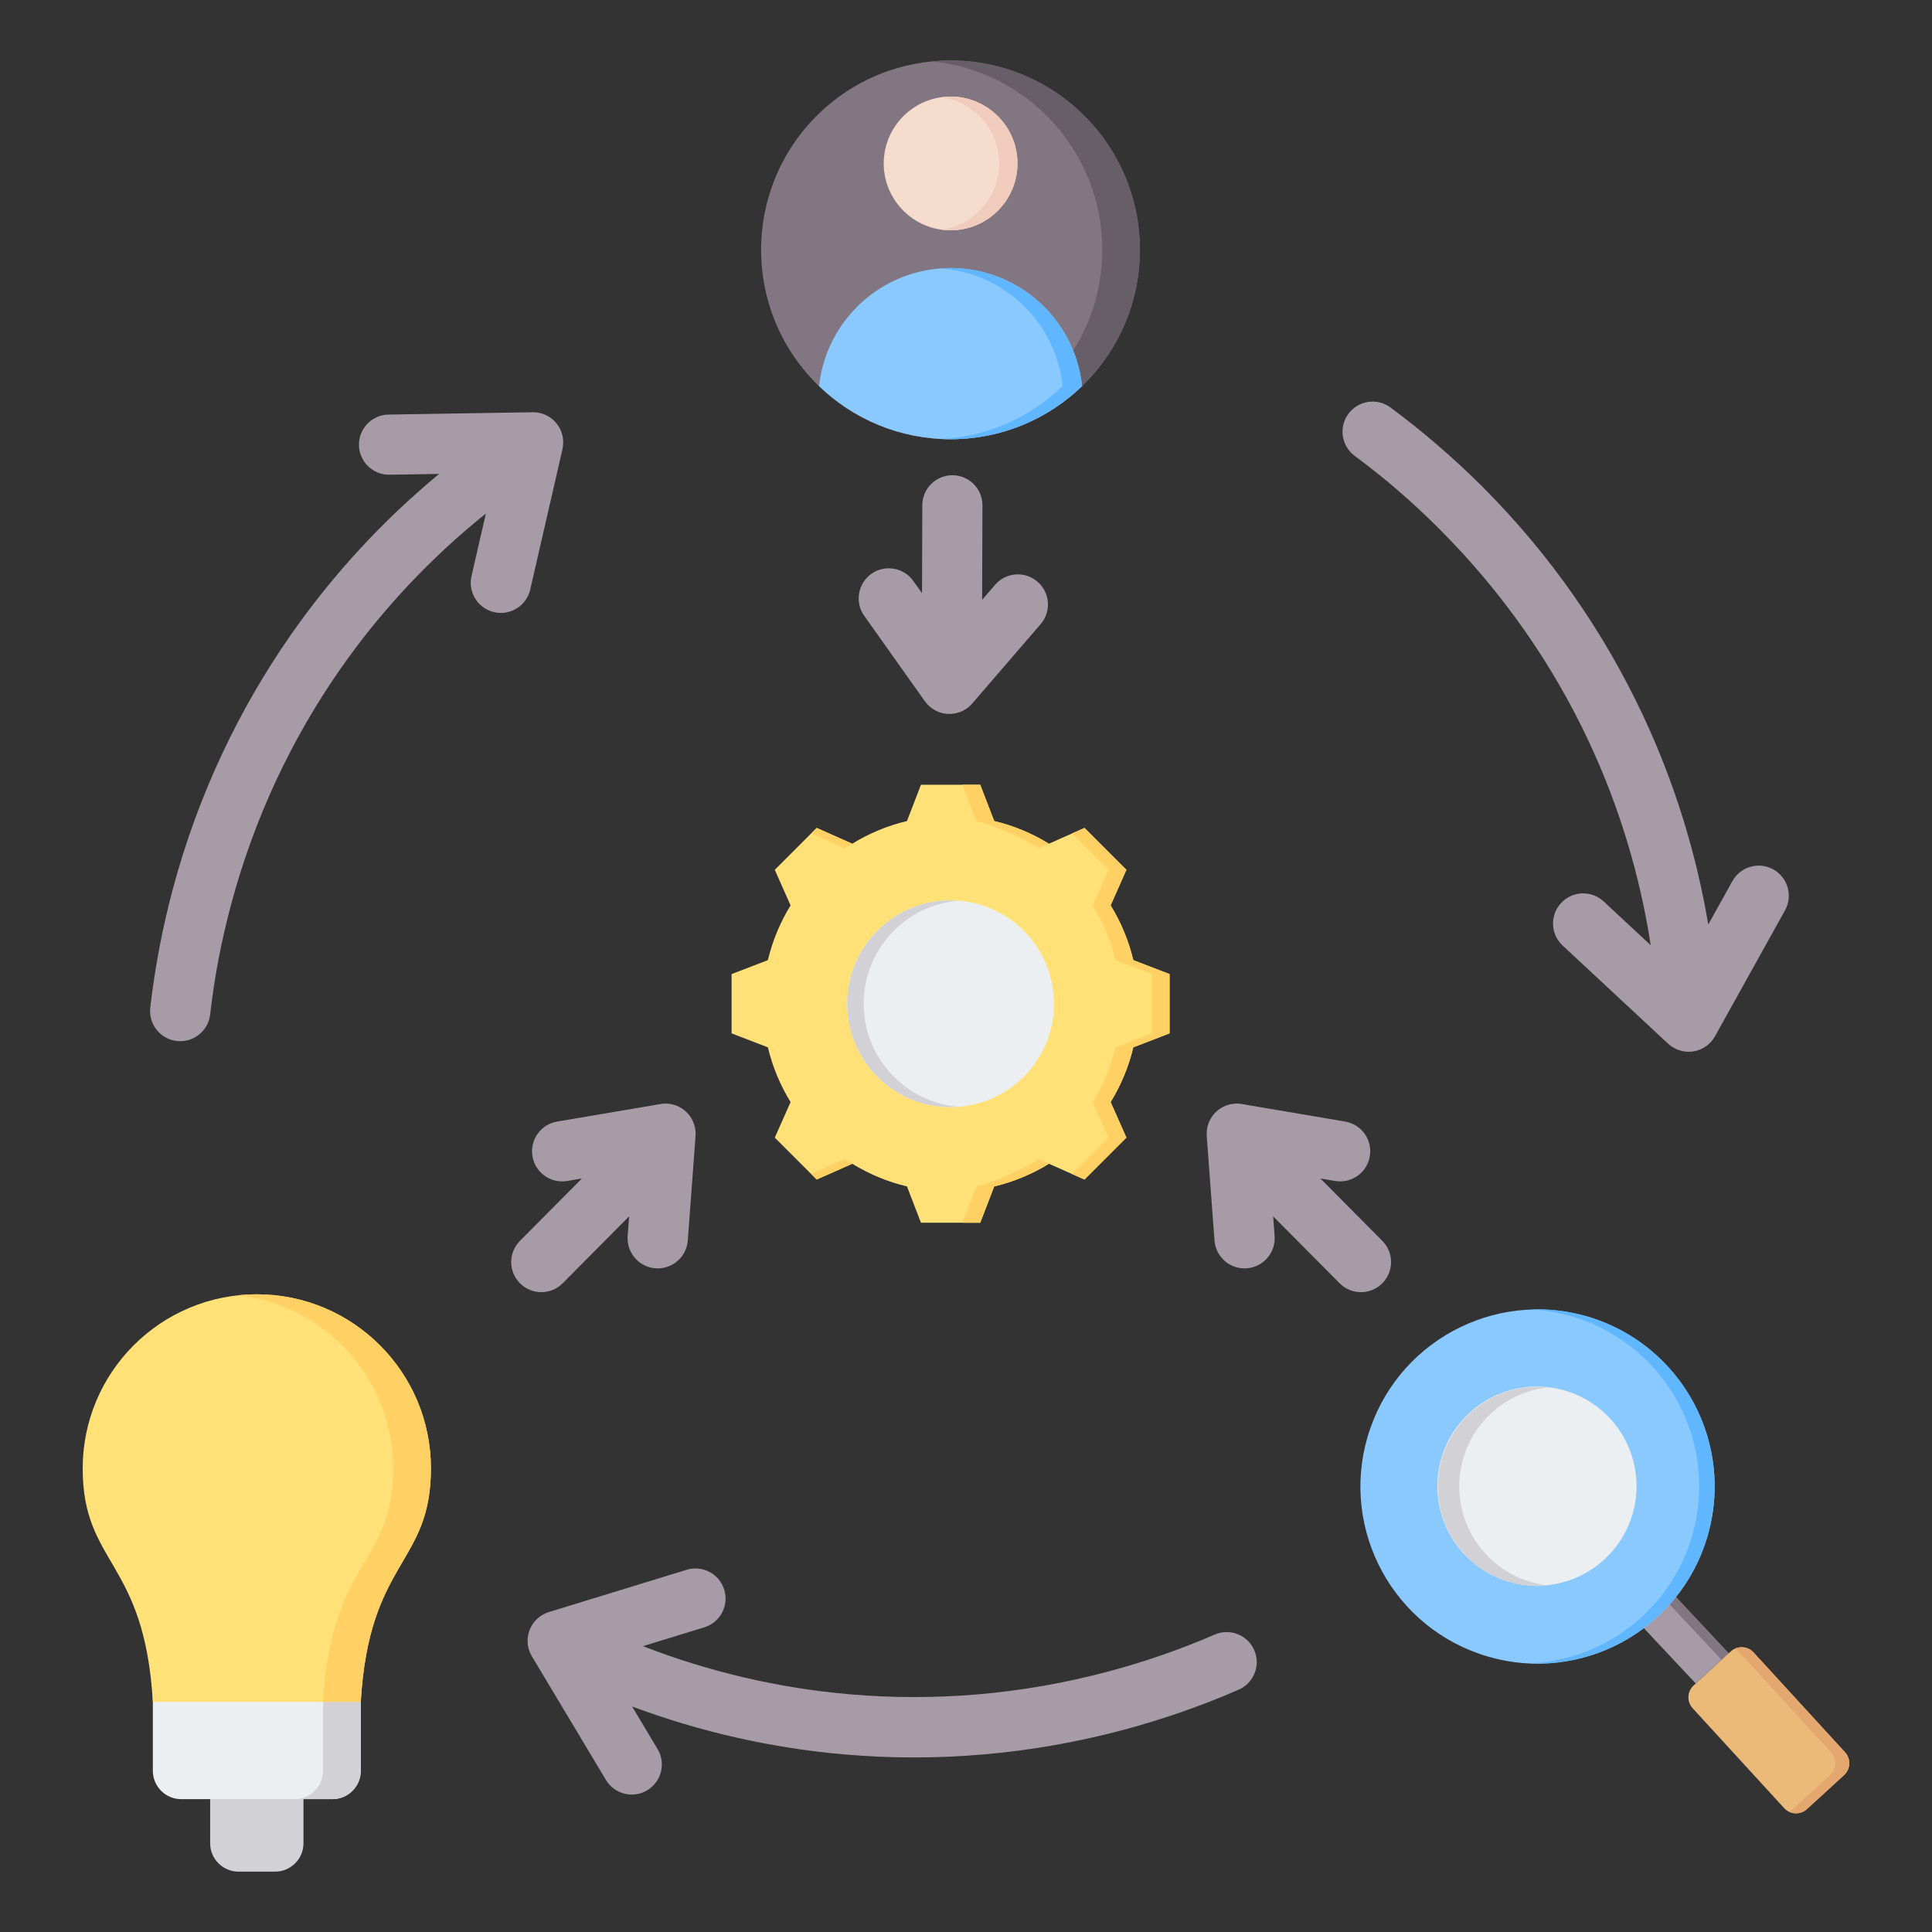
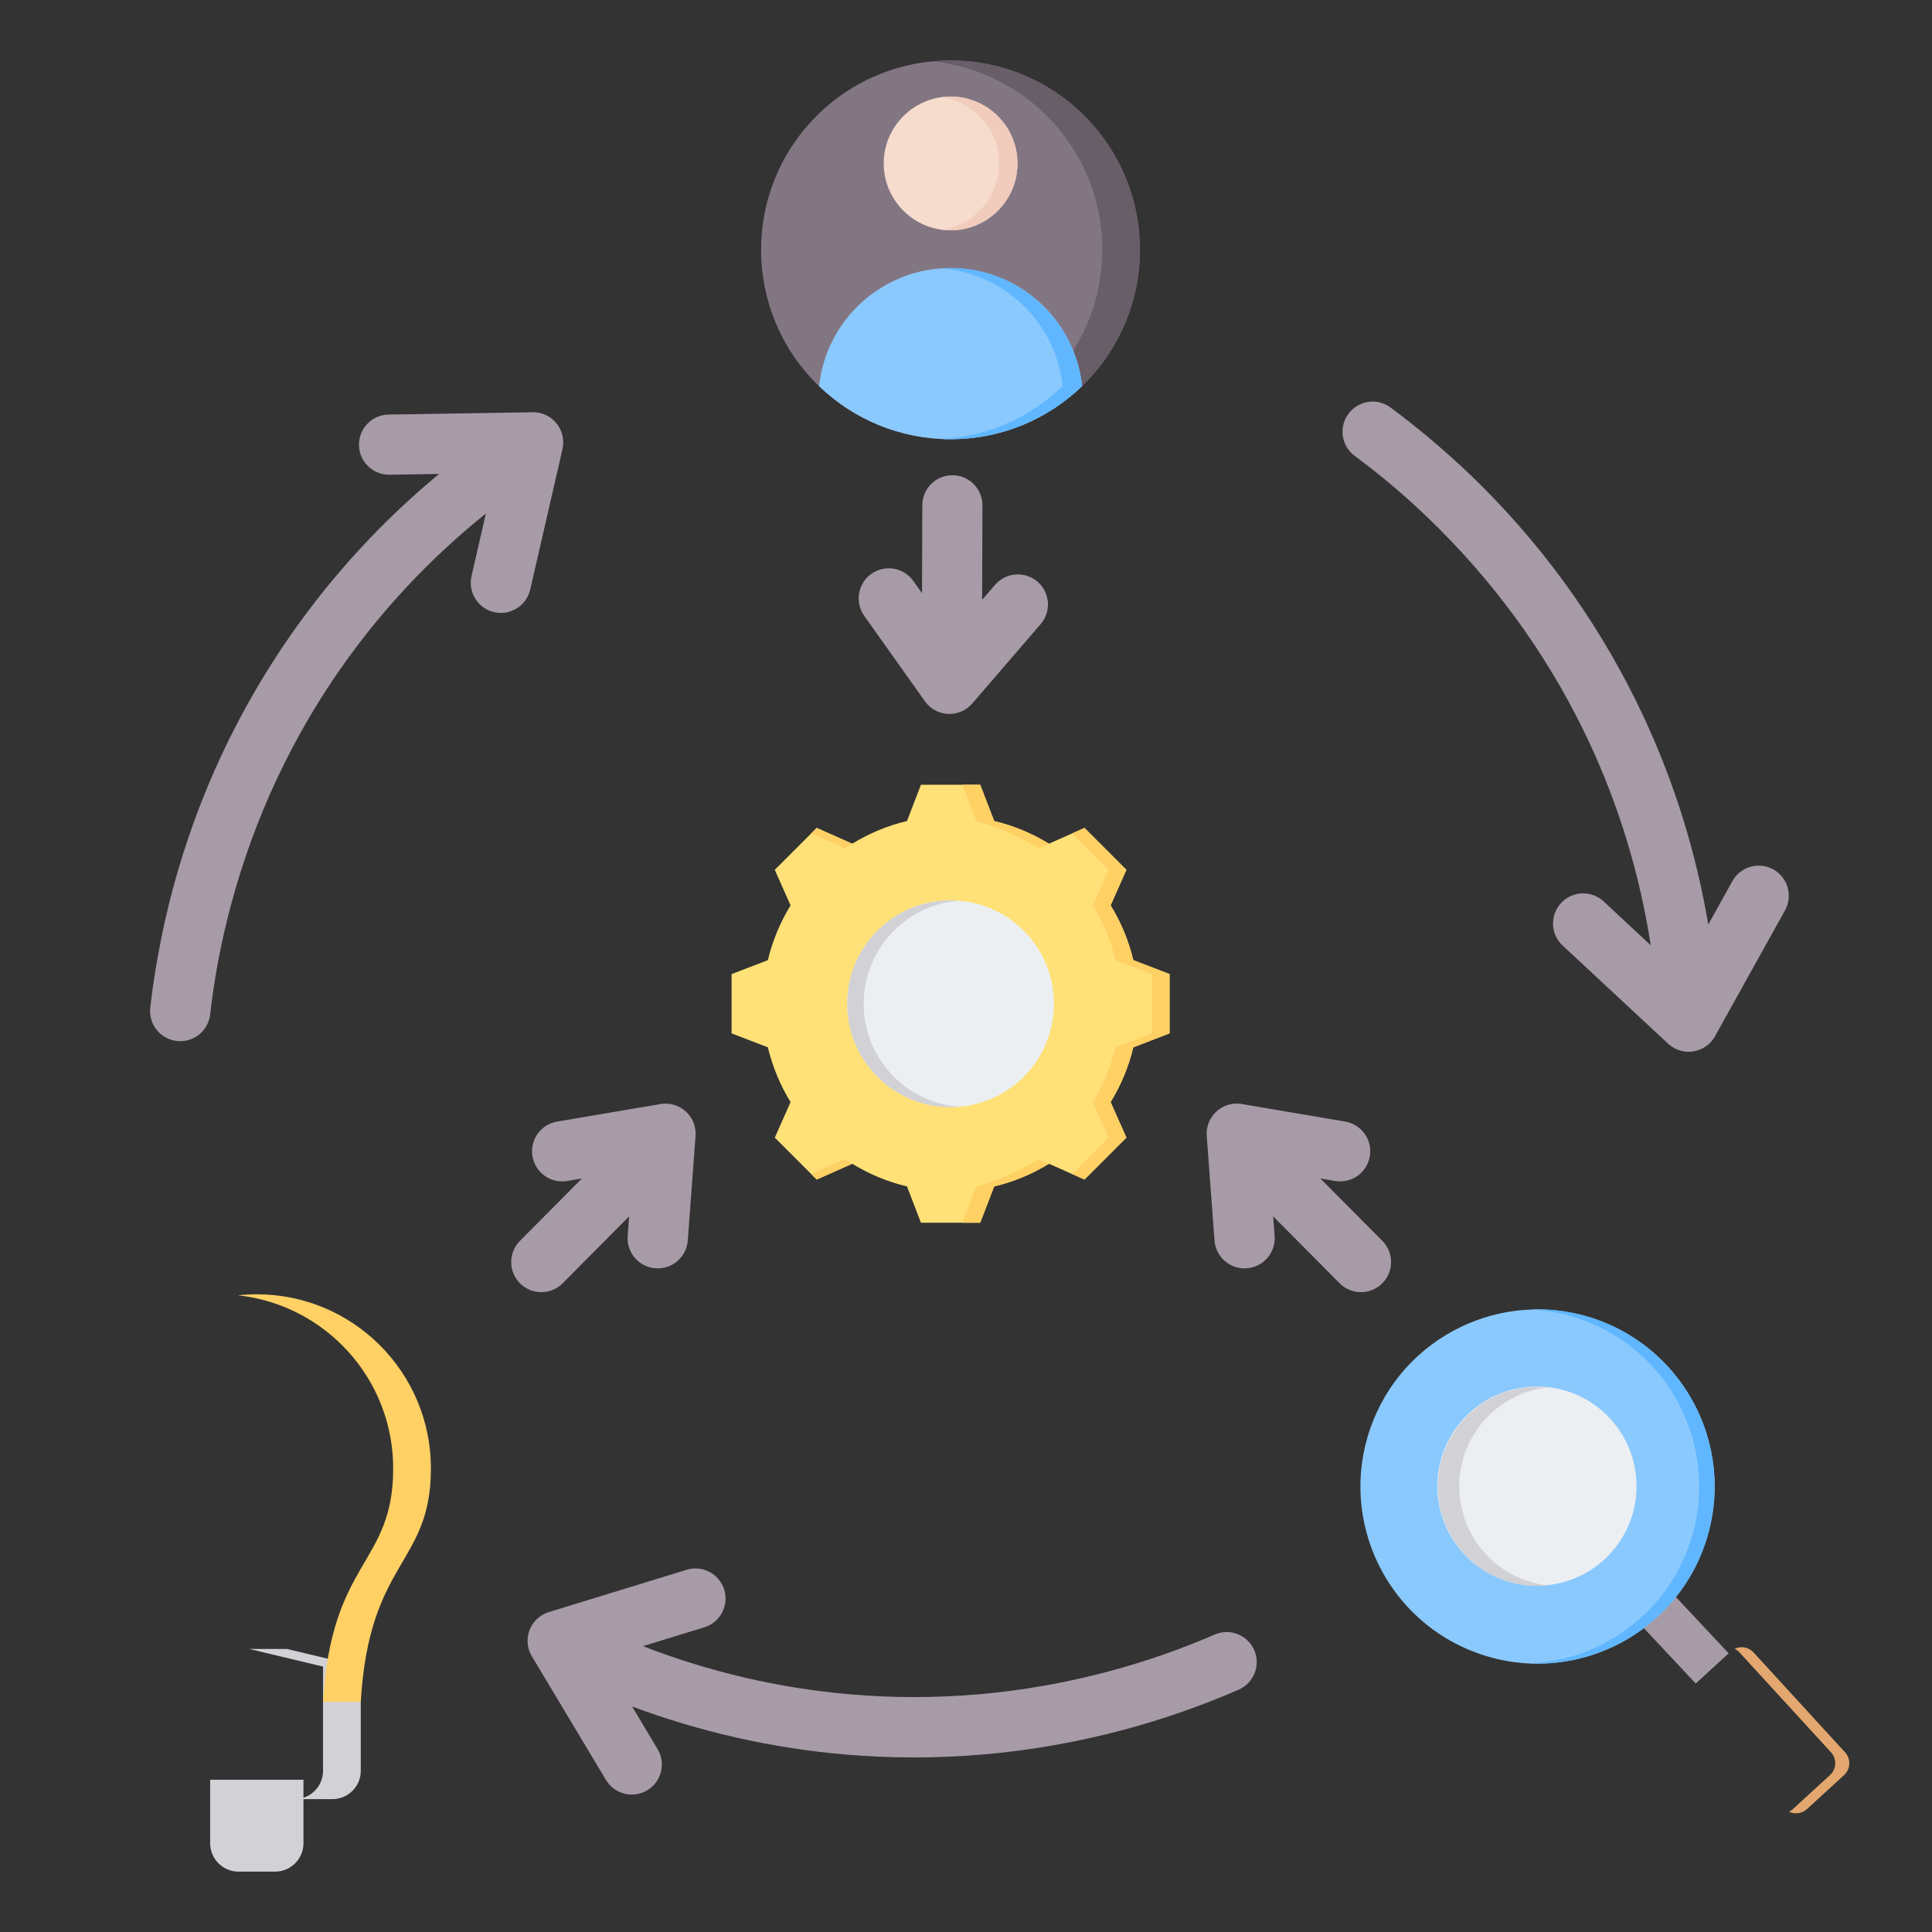
<svg xmlns="http://www.w3.org/2000/svg" id="Layer_1" enable-background="new 0 0 512 512" viewBox="0 0 512 512">
  <rect x="0" y="0" width="512" height="512" fill="#333333" stroke="none" />
  <g clip-rule="evenodd" fill-rule="evenodd">
    <g>
      <path d="m263.473 217.582c5.124 1.219 10.018 3.251 14.503 6.012l9.424-4.186 11.108 11.107-4.185 9.421c2.763 4.486 4.794 9.382 6.014 14.507l9.615 3.701v15.708l-9.617 3.702c-1.219 5.124-3.251 10.018-6.012 14.503l4.186 9.424-11.107 11.108-9.422-4.185c-4.486 2.763-9.382 4.794-14.507 6.014l-3.701 9.615h-15.708l-3.702-9.617c-5.124-1.219-10.018-3.251-14.503-6.013l-9.424 4.186-11.108-11.107 4.184-9.422c-2.763-4.486-4.794-9.382-6.014-14.507l-9.615-3.701v-15.708l9.616-3.701c1.219-5.124 3.251-10.019 6.013-14.504l-4.185-9.424 11.107-11.108 9.424 4.186c4.485-2.761 9.379-4.793 14.503-6.012l3.702-9.617h15.708z" fill="#ffe177" />
      <path d="m225.858 308.405-9.424 4.186-1.451-1.451 8.836-3.924c.671.412 1.351.809 2.039 1.189zm37.615-90.823c5.124 1.219 10.018 3.251 14.503 6.012l-2.679 1.19c-4.485-2.761-11.419-5.983-16.543-7.202l-3.702-9.617h4.718zm14.506 90.824c-4.486 2.763-9.382 4.794-14.507 6.014l-3.701 9.615h-4.718l3.701-9.615c5.125-1.219 12.061-4.441 16.546-7.203zm-62.997-87.546 1.451-1.451 9.424 4.186c-.689.38-1.368.777-2.04 1.19zm69.151 0 3.267-1.451 11.108 11.107-4.185 9.421c2.763 4.486 4.794 9.382 6.014 14.507l9.615 3.701v15.708l-9.617 3.702c-1.219 5.124-3.251 10.018-6.012 14.503l4.186 9.424-11.107 11.108-3.268-1.451 9.656-9.657-4.186-9.424c2.762-4.485 4.793-9.379 6.013-14.503l9.617-3.702v-15.708l-9.615-3.701c-1.22-5.126-3.251-10.022-6.014-14.507l4.184-9.421z" fill="#ffd064" />
      <circle cx="251.917" cy="266" fill="#eceff1" r="27.393" />
      <path d="m251.917 238.607c-15.13 0-27.393 12.263-27.393 27.394 0 15.13 12.263 27.393 27.393 27.393.734 0 1.46-.03 2.179-.086-14.111-1.11-25.214-12.91-25.214-27.307s11.103-26.197 25.214-27.307c-.719-.058-1.446-.087-2.179-.087z" fill="#d1d1d6" />
    </g>
    <path d="m170.388 436.246c17.415 6.767 35.862 11.12 54.829 12.762 22.467 1.945 45.64.081 68.661-6.088 4.952-1.327 9.694-2.784 14.223-4.362 4.791-1.67 9.399-3.47 13.822-5.391 4.039-1.743 8.726.118 10.469 4.156 1.743 4.039-.118 8.726-4.156 10.469-4.939 2.145-9.904 4.091-14.885 5.828-5.136 1.79-10.255 3.373-15.347 4.738-24.889 6.669-49.916 8.687-74.161 6.588-19.42-1.681-38.355-6.008-56.329-12.704l6.75 11.268c2.261 3.78 1.03 8.677-2.75 10.938-3.779 2.261-8.677 1.03-10.938-2.75l-19.63-32.767c-2.261-3.779-1.03-8.676 2.75-10.937.563-.337 1.151-.595 1.75-.78l36.516-11.205c4.211-1.294 8.674 1.07 9.969 5.281 1.294 4.211-1.07 8.674-5.281 9.969zm-67.165-310.441c-4.401.069-8.025-3.443-8.094-7.844s3.443-8.025 7.844-8.094l38.192-.616c4.401-.069 8.025 3.443 8.094 7.844.01.655-.06 1.292-.199 1.904l.011.003-8.555 37.227c-.984 4.297-5.265 6.983-9.562 6-4.297-.984-6.983-5.265-6-9.562l3.81-16.578c-14.602 11.715-27.603 25.509-38.487 41.083-12.886 18.439-22.847 39.439-29.029 62.513-1.318 4.919-2.425 9.75-3.327 14.485-.918 4.823-1.659 9.718-2.225 14.673-.5 4.384-4.46 7.532-8.844 7.031-4.384-.5-7.532-4.46-7.031-8.844.593-5.186 1.396-10.455 2.413-15.798 1.012-5.318 2.203-10.547 3.577-15.673 6.655-24.836 17.432-47.52 31.404-67.513 11.186-16.007 24.396-30.248 39.153-42.452zm355.885 107.694c2.14-3.849 6.995-5.234 10.844-3.094s5.234 6.995 3.094 10.844l-18.562 33.383c-2.14 3.849-6.995 5.234-10.844 3.094-.576-.32-1.096-.701-1.558-1.13l-.005.005-27.961-26.022c-3.227-3.003-3.409-8.054-.406-11.281s8.054-3.409 11.281-.406l12.468 11.603c-2.844-18.481-8.296-36.644-16.358-53.891-9.518-20.364-22.728-39.489-39.632-56.393-3.688-3.689-7.322-7.072-10.895-10.154-3.764-3.247-7.624-6.331-11.566-9.251-3.538-2.623-4.28-7.618-1.656-11.156 2.623-3.538 7.618-4.28 11.156-1.656 4.26 3.155 8.431 6.489 12.503 10.001 4.177 3.603 8.106 7.239 11.77 10.904 18.168 18.168 32.422 38.845 42.757 60.956 8.259 17.67 13.983 36.237 17.173 55.151z" fill="#a79ba7" />
    <path d="m263.712 154.974c2.882-3.331 7.919-3.695 11.25-.813s3.695 7.919.813 11.25l-18.132 21.035c-2.882 3.331-7.919 3.695-11.25.813-.492-.426-.919-.899-1.281-1.407l-16.077-22.646c-2.554-3.59-1.715-8.571 1.875-11.125s8.571-1.715 11.125 1.875l2.308 3.251.078-23.297c0-4.401 3.568-7.969 7.969-7.969s7.969 3.568 7.969 7.969l-.084 25.051zm74.075 172.61c.31 4.401-3.006 8.221-7.406 8.531-4.401.31-8.221-3.006-8.531-7.406l-2.053-27.696c-.31-4.401 3.006-8.221 7.406-8.531.763-.054 1.509.002 2.223.153l27.033 4.587c4.349.725 7.287 4.838 6.562 9.187s-4.838 7.287-9.187 6.562l-3.922-.666 16.418 16.528c3.107 3.124 3.093 8.175-.031 11.281-3.124 3.107-8.175 3.093-11.281-.031l-17.618-17.737zm-155.512 1.125c-.31 4.401-4.13 7.717-8.531 7.406-4.401-.31-7.717-4.13-7.406-8.531l.388-5.236-17.618 17.737c-3.107 3.124-8.158 3.138-11.281.031-3.124-3.106-3.138-8.158-.031-11.281l16.418-16.528-3.922.666c-4.349.725-8.463-2.213-9.187-6.562-.725-4.349 2.213-8.462 6.562-9.187l27.033-4.587c.713-.151 1.459-.207 2.223-.153 4.401.31 7.717 4.13 7.406 8.531z" fill="#a79ba7" />
    <g>
      <path d="m80.422 471.655h-24.727v16.846c0 4.124 3.374 7.498 7.498 7.498h9.731c4.124 0 7.498-3.374 7.498-7.498z" fill="#d1d1d6" />
-       <path d="m76.026 436.989h-15.936l-19.583 4.673v27.633c0 4.123 3.374 7.498 7.498 7.498h40.106c4.123 0 7.497-3.374 7.497-7.498v-27.633z" fill="#eceff1" />
      <path d="m76.026 436.989h-10l19.583 4.673v27.633c0 4.124-3.374 7.498-7.497 7.498h10c4.123 0 7.497-3.374 7.497-7.498v-27.633z" fill="#d1d1d6" />
-       <path d="m68.058 343.003c25.483 0 46.141 20.658 46.141 46.141 0 25.626-16.37 24.094-18.59 61.867h-55.102c-2.22-37.773-18.59-36.241-18.59-61.867 0-25.483 20.658-46.141 46.141-46.141z" fill="#ffe177" />
      <path d="m68.058 343.003c25.483 0 46.141 20.658 46.141 46.141 0 25.626-16.37 24.094-18.59 61.867h-10c2.22-37.773 18.59-36.241 18.59-61.867 0-23.793-18.01-43.378-41.141-45.871 1.643-.177 3.311-.27 5-.27z" fill="#ffd064" />
    </g>
    <g>
      <path d="m449.386 446.151 8.731-7.998-18.708-19.975-8.467 8.285z" fill="#a79ba7" />
-       <path d="m449.386 446.151 8.731-7.998-18.708-19.975-1.83 1.791 18.592 19.852-6.843 6.269z" fill="#837683" />
      <ellipse cx="407.46" cy="393.911" fill="#8ac9fe" rx="46.935" ry="46.935" transform="matrix(.327 -.945 .945 .327 -98.018 650.195)" />
-       <path d="m478.85 479.44 9.853-9.027c1.73-1.585 1.849-4.298.264-6.028l-24.261-26.482c-1.585-1.731-4.299-1.849-6.029-.264l-9.853 9.027c-1.73 1.585-1.849 4.298-.264 6.028l24.261 26.482c1.586 1.731 4.299 1.85 6.029.264z" fill="#ecba78" />
      <ellipse cx="407.46" cy="393.911" fill="#eceff1" rx="26.395" ry="26.395" transform="matrix(.682 -.731 .731 .682 -158.527 423.045)" />
      <path d="m410.218 347.057c25.877 1.523 45.62 23.735 44.096 49.612-1.508 25.616-23.291 45.218-48.833 44.132 23.735-1.044 43.308-19.897 44.735-44.132 1.523-25.877-18.219-48.089-44.096-49.612-.26-.015-.52-.025-.779-.036 1.607-.071 3.235-.06 4.877.036z" fill="#60b7ff" />
      <path d="m409.011 367.562c.424.025.845.061 1.263.105-12.596 1.346-22.743 11.629-23.512 24.693-.832 14.128 9.609 26.313 23.535 27.795-1.434.153-2.9.193-4.388.105-14.552-.856-25.655-13.348-24.798-27.9.856-14.552 13.348-25.654 27.9-24.798z" fill="#d1d1d6" />
      <path d="m478.85 479.44 9.853-9.027c1.73-1.585 1.849-4.298.264-6.028l-24.261-26.482c-1.3-1.419-3.359-1.754-5.012-.955.472.228.909.546 1.283.955l24.261 26.482c1.585 1.731 1.467 4.443-.264 6.028l-9.853 9.027c-.311.285-.654.515-1.017.69 1.528.738 3.424.522 4.746-.69z" fill="#e3a76f" />
    </g>
    <g>
      <ellipse cx="251.917" cy="66.195" fill="#837683" rx="50.195" ry="50.195" transform="matrix(.707 -.707 .707 .707 26.978 197.521)" />
      <path d="m251.918 61.035c9.761 0 17.723-7.961 17.723-17.723s-7.961-17.722-17.723-17.722c-9.761 0-17.723 7.961-17.723 17.722s7.962 17.723 17.723 17.723z" fill="#f6dccd" />
      <path d="m251.917 16c27.722 0 50.195 22.473 50.195 50.195s-22.473 50.195-50.195 50.195c-1.688 0-3.356-.085-5-.247 25.374-2.51 45.195-23.913 45.195-49.948s-19.821-47.438-45.195-49.948c1.645-.162 3.313-.247 5-.247z" fill="#685e68" />
      <path d="m251.917 71.036c-18.084 0-32.968 13.696-34.852 31.283 9.028 8.713 21.315 14.072 34.852 14.072 13.538 0 25.824-5.359 34.85-14.074-1.881-17.586-16.765-31.281-34.85-31.281z" fill="#8ac9fe" />
      <path d="m251.918 25.59c9.788 0 17.723 7.935 17.723 17.722 0 9.788-7.935 17.722-17.723 17.722-.824 0-1.635-.058-2.43-.166 8.638-1.184 15.293-8.593 15.293-17.556 0-8.964-6.655-16.372-15.293-17.556.794-.108 1.605-.166 2.43-.166z" fill="#f1cbbc" />
      <path d="m251.917 71.036c-.867 0-1.726.032-2.577.094 16.904 1.229 30.482 14.444 32.274 31.187-8.45 8.158-19.757 13.376-32.274 14.008.854.043 1.713.066 2.577.066 13.538 0 25.824-5.359 34.85-14.074-1.881-17.586-16.765-31.281-34.85-31.281z" fill="#60b7ff" />
    </g>
  </g>
</svg>